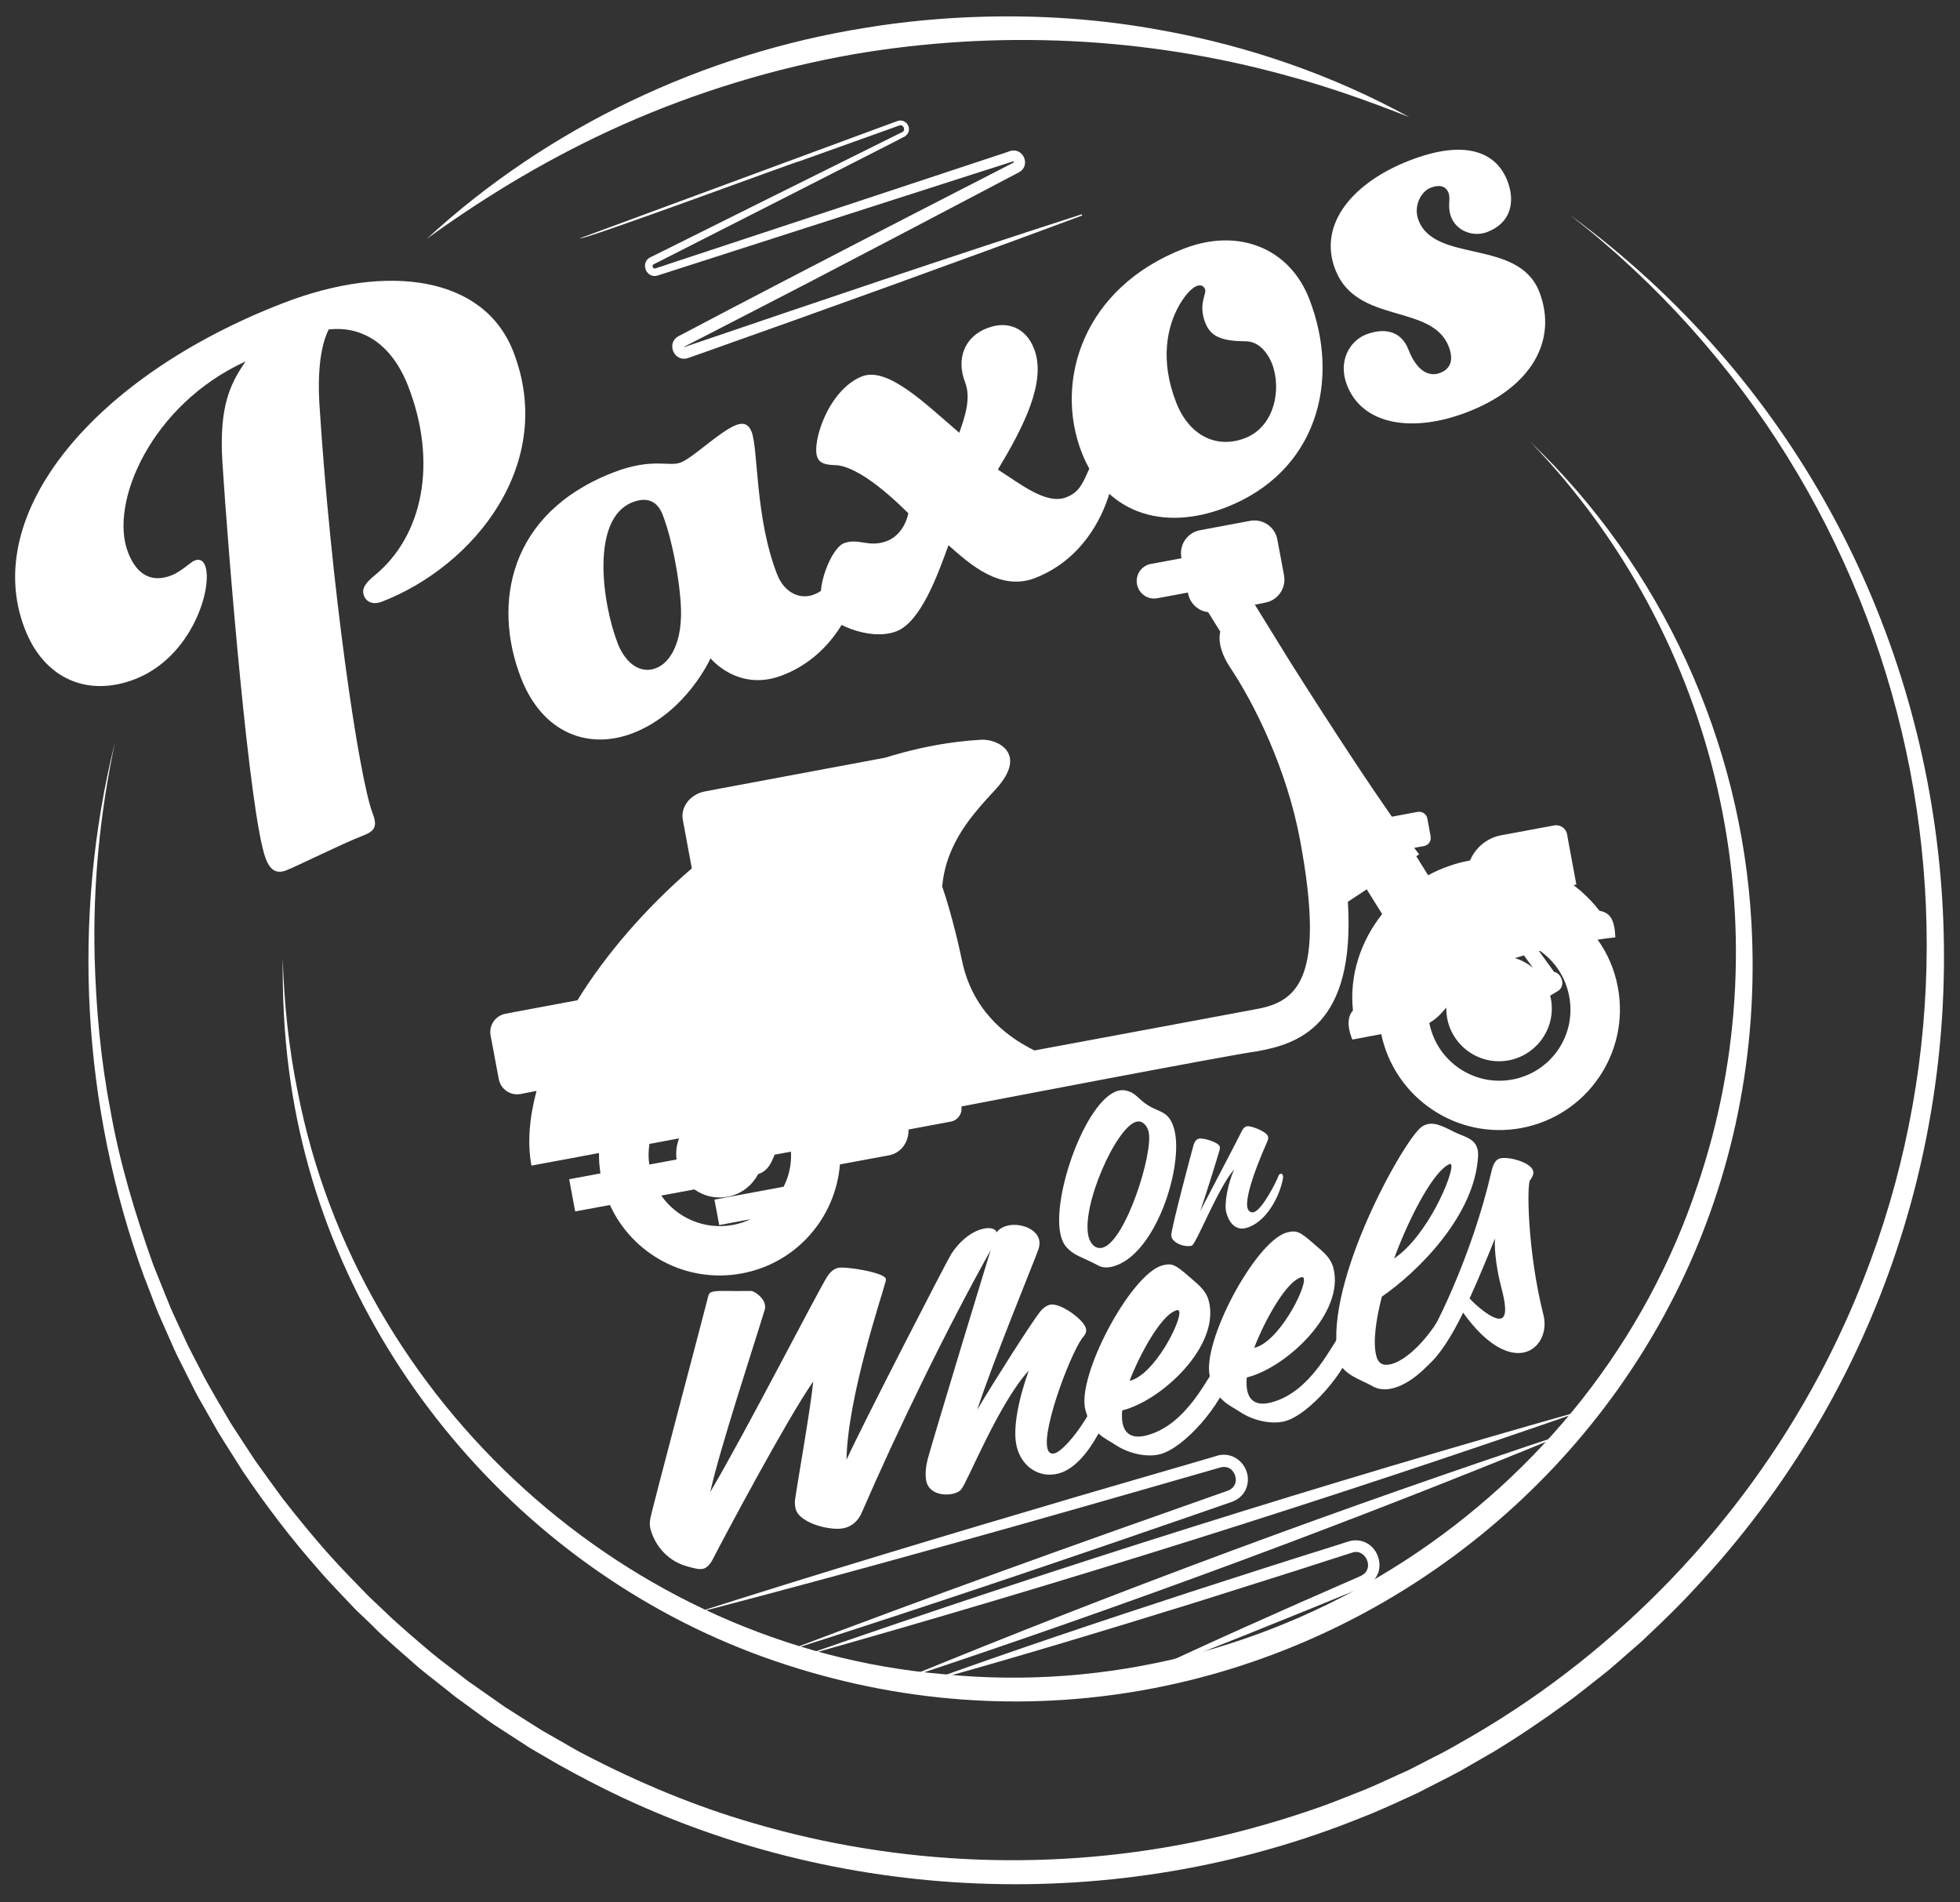
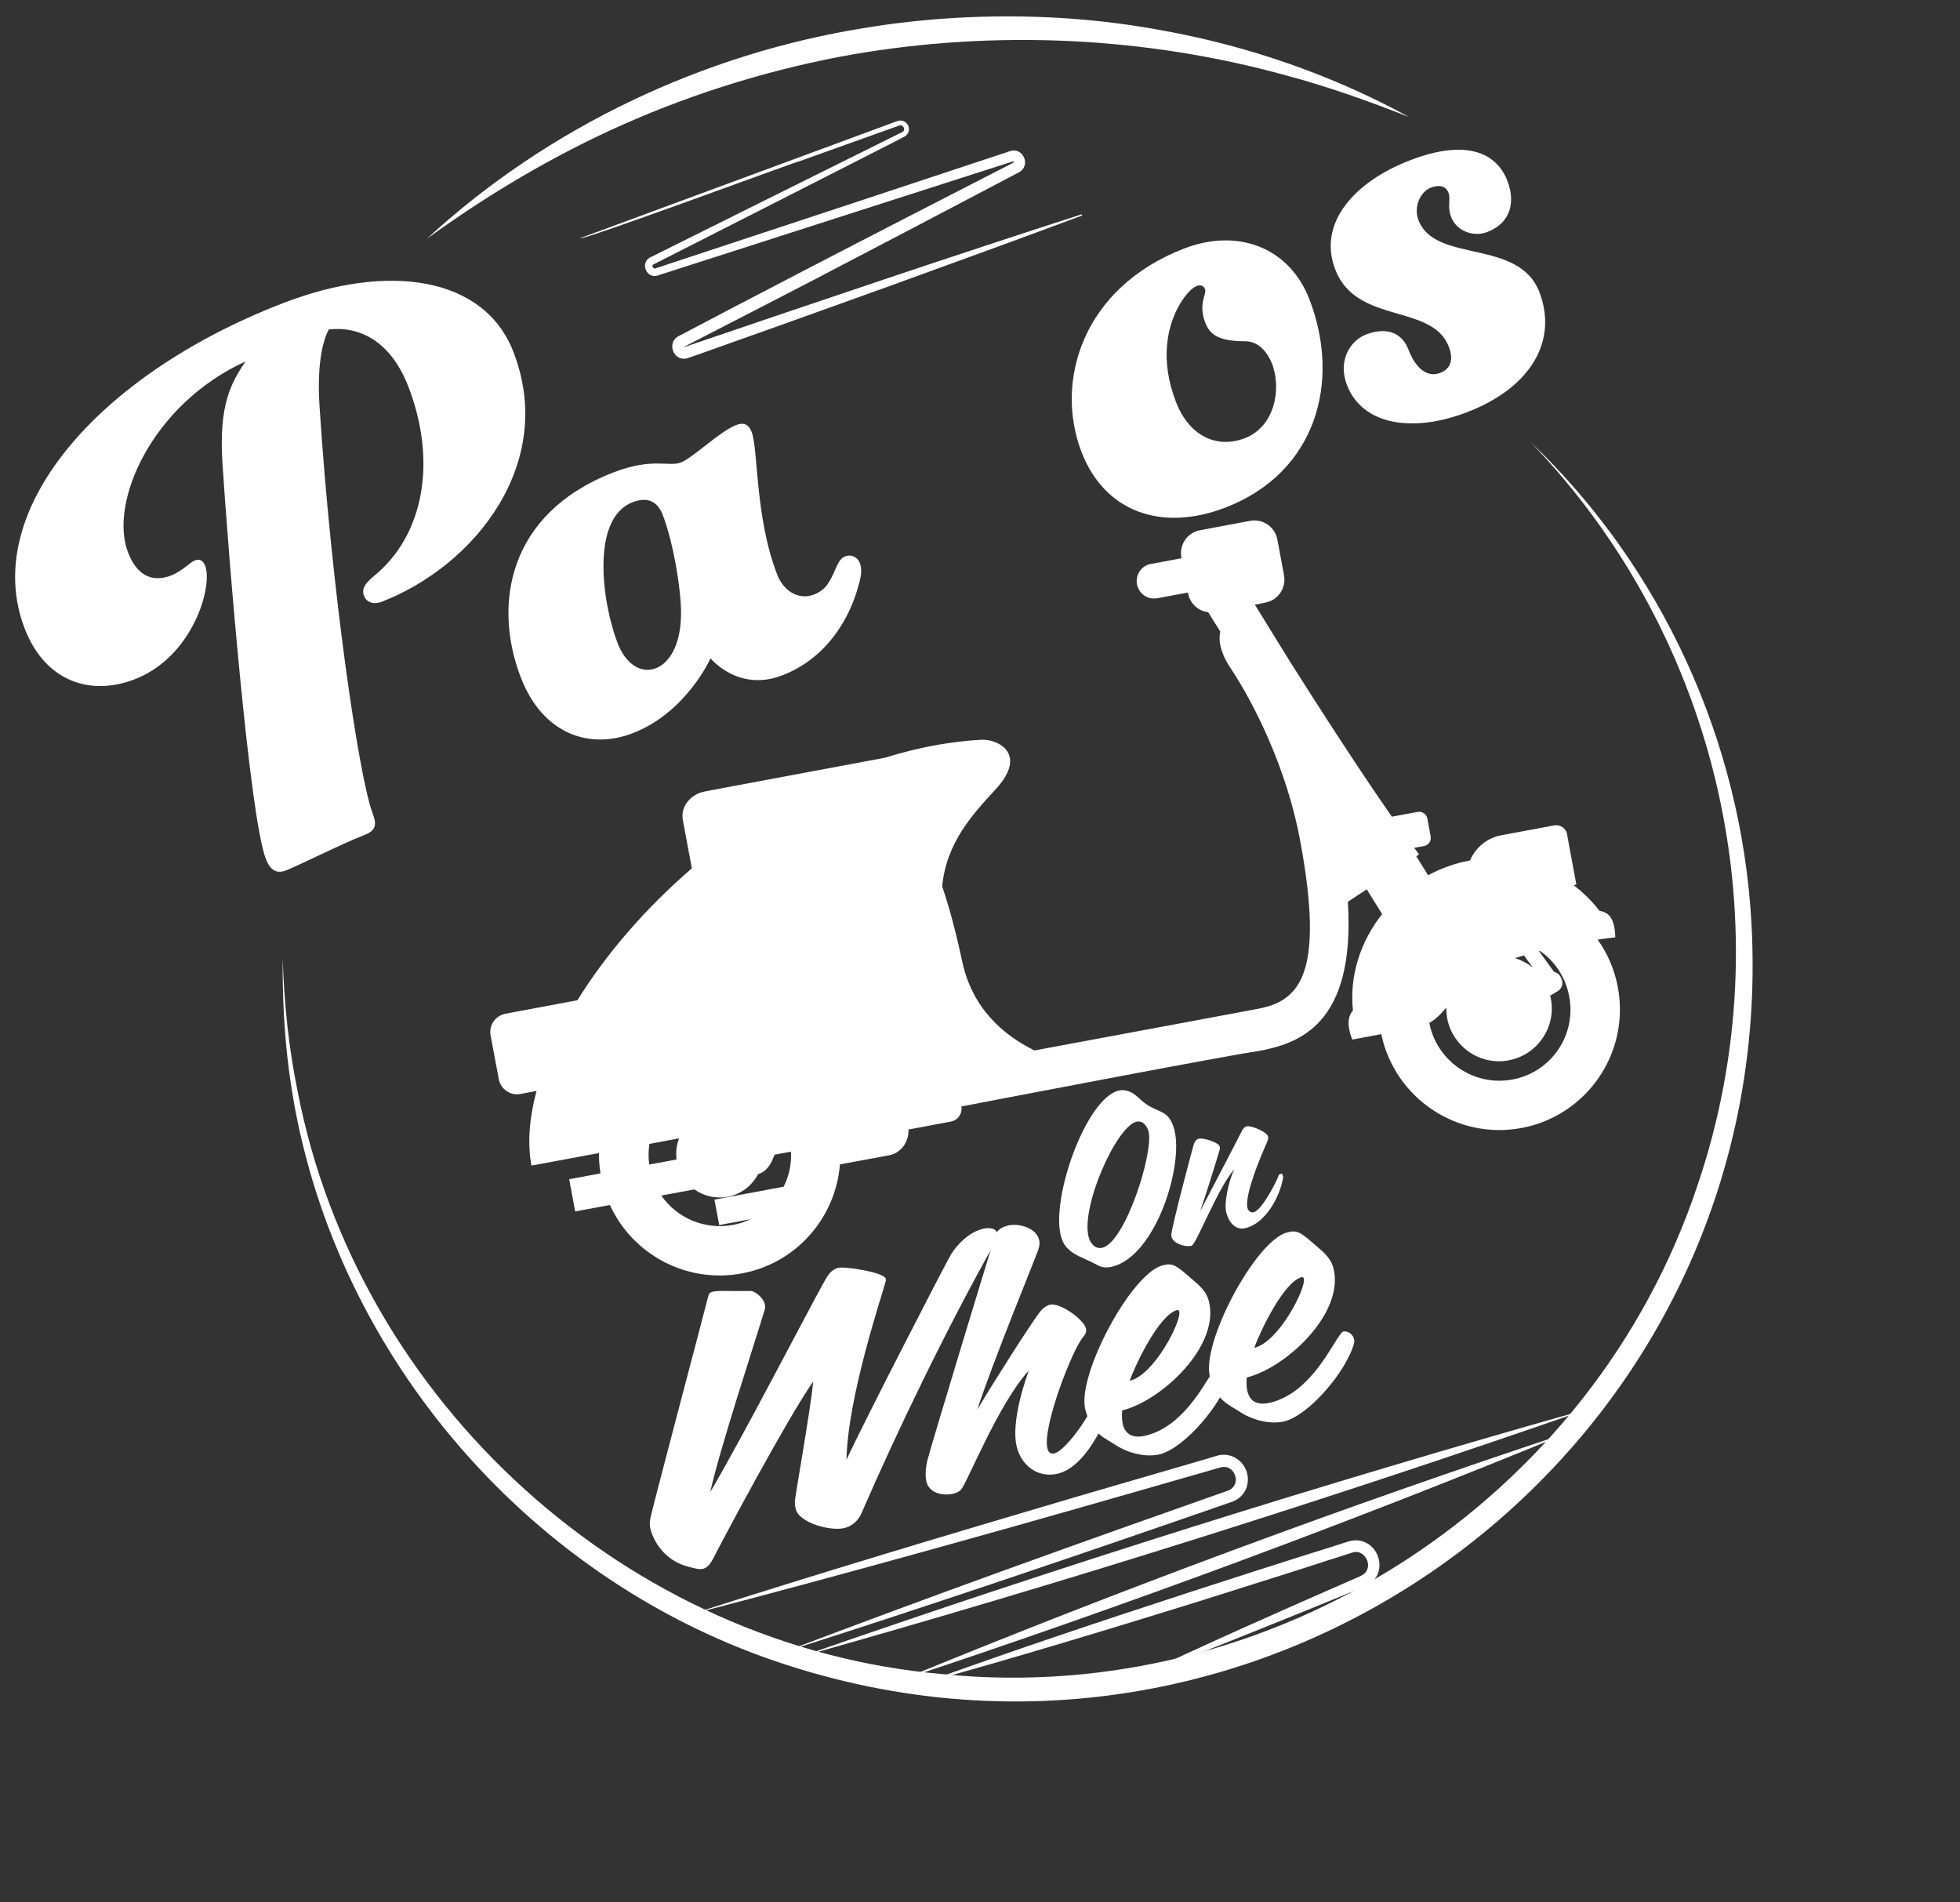
<svg xmlns="http://www.w3.org/2000/svg" version="1.1" id="Layer_1" x="0px" y="0px" viewBox="0 0 1308.9 1270.3" style="enable-background:new 0 0 1308.9 1270.3;" xml:space="preserve">
  <rect x="0" y="0" width="1308.9" height="1270.3" fill="#333333" stroke="none" />
  <style type="text/css">
	.st0{fill:#FFFFFF;}
</style>
  <g>
    <g>
-       <path class="st0" d="M1048.5,143.6c297.2,218,334.5,649.5,82.9,917.7c-7.9,8.7-20.8,21.4-29.6,29.6c-2.3,2.2-5.3,5.1-7.6,7.1    c-7.6,6.4-16.1,14.4-23.8,20.4c-6.2,4.9-18.7,14.9-24.8,19.2c-15.5,11.3-31.5,22.1-47.8,32c-6.5,3.7-16.1,9.3-22.7,13.1    c-5.6,3.1-21.9,11.2-27.9,14.4c-11.3,5.2-26.9,12.5-38.3,16.8c-162.2,65.6-350.7,58.2-507.1-20.2c-10.9-5.5-26.3-13.6-36.7-19.9    c-2.6-1.6-11-6.2-13.5-8c-4.1-2.6-17.8-11.6-21.9-14.2c-8.4-5.7-17.1-12.4-25.4-18.3c-7.7-6.3-16.8-13.2-24.5-19.5    c-8.8-7.9-22.7-19.5-30.9-28l-7.5-7.2l-3.8-3.6c-6.5-7-18.7-19.4-24.8-26.7c-18.5-20.9-35.2-42.9-50.8-66    c-5.2-8.4-11.5-18-16.6-26.4L135,937.6c-3.5-5.7-6.7-12.6-9.7-18.4c-2.1-4.5-7.2-13.9-9.2-18.7l-8.4-19l-2.1-4.8    c-3-7.3-6.5-17-9.4-24.2C54.7,739,47.6,612.8,76.8,495.6c-10,47.1-14.8,95.2-13.6,143.3c0.9,34.1,4,68.7,10.5,102.2    c6.1,35.2,16.7,70.1,28.7,103.7c3.6,8.8,7.9,19.8,11.5,28.5l2.1,4.7l8.6,18.6c2.4,5.1,6.7,13.1,9.3,18.2    c5,10.2,14.4,25.6,20.2,35.6c5.3,8.2,11.3,17.5,16.8,25.7c5.9,8.2,12.1,16.8,18,24.8c10.4,13.3,21.3,26.7,32.7,39.3    c6.2,7,18.1,19.1,24.7,25.9l3.7,3.5l7.4,7c8.3,8.1,21.6,19.4,30.6,27c7.5,6.2,16.5,12.7,24.2,18.8c8.2,5.8,16.9,11.9,25.1,17.6    l17.2,10.9l4.3,2.7l2.2,1.4l2.2,1.3l8.9,5.1c5.5,3,12.3,7.3,17.8,10c36,18.8,74.1,34.8,113.2,46.1    c97.7,28.7,202.9,32.6,302.4,10.9c26.1-5.7,53.1-13.5,78.3-22.5c8.9-3.2,19.6-7.7,28.5-11.1c7.3-3,20.7-9.4,27.9-12.5l18.1-9.3    c8.7-4.2,18.4-10.1,26.7-14.8c96.7-56.7,177.2-140.9,229.9-239.8C1355.5,654.3,1284.1,327.4,1048.5,143.6L1048.5,143.6z" />
-     </g>
+       </g>
    <g>
      <path class="st0" d="M285,159.5C365.8,85,469.8,35.7,578.4,18.5c24.8-4.1,51.7-6.6,76.9-7.3c40.4-1.2,81.2,1.7,120.8,9.1    c57.8,10.4,113.9,29.9,165,57.9c-27.1-10.7-54.4-20.4-82.4-27.9c-93.6-25.8-192.9-30.4-288.5-14.1C517.3,45.5,465.2,61.4,416,83.2    C369.7,103.8,326.1,129.7,285,159.5L285,159.5z" />
    </g>
    <g>
      <g>
        <path class="st0" d="M243.1,397.9c-1.7-4.4,0.3-8,6.7-13.3c33.1-26.9,42.3-76.2,22.9-126.4c-11.8-30.5-32.6-40.5-53.2-38.2     c-3.8,7.7-7.8,22.2-6.2,49.8c7.7,120.8,26.2,249.2,35.7,273.8c3.2,8.4,1,11.5-6.3,14.3c-14.7,5.7-43.6,20.2-51.5,23.3     c-5.9,2.3-10.5,0.7-13.7-7.7c-10.8-28-25.2-205.5-29-265.1c-2.3-38.1,5.7-52.5,15.4-67c-62.9,28.8-91.2,94.5-78.4,127.5     c6.1,15.7,16.3,20.3,29.1,15.3c6.4-2.5,12.9-9,15.4-9.9c3.4-1.3,5.7,0.1,7,3.5c5.3,13.8-8.2,60.8-47,75.8     c-30.5,11.8-60.2,0.7-73.5-33.8C-13.2,342.7,63.2,251,189.1,202.4c69.8-27,134.3-18,153.8,32.7c28.7,74.2-25.7,142.7-88.1,166.8     C249.4,403.9,244.8,402.3,243.1,397.9z" />
        <path class="st0" d="M522.4,451c-29.5,11.4-47.9-11.4-47.9-11.4s-16,36.1-51.9,50c-29,11.2-60.2,0.7-74.8-37.2     c-18.8-48.7-8.5-109.7,61.8-136.9c26.1-10.1,37-3.6,44.9-6.6c8.4-3.2,25.9-20.7,37.2-25.1c4.4-1.7,8.1-0.9,10.2,4.5     c4.6,11.8,2.2,56.8,17,95.1c4.9,12.8,15.7,17.1,24.5,13.7c8.4-3.2,10.8-8.7,14.7-17.5c2.1-4.8,3.5-7,6.5-8.1     c4.4-1.7,8.4,1.3,9.5,4.2c2.1,5.4,0.7,10.5-1.8,18.8C567.1,411.7,553.3,439.1,522.4,451z M422.4,335.4     c-28,10.8-20.4,67.2-9.9,94.2c4.9,12.8,14.8,20.8,25.6,16.6c9.3-3.6,15.9-15.8,16.6-33c1-15.1-4.7-50.2-12.1-69.3     C439.2,335.1,432.7,331.4,422.4,335.4z" />
-         <path class="st0" d="M633.4,364.1c-7.4,20.4-18.6,51.3-34.8,57.5c-18.2,7-45.8-6-49.2-14.9c-5.3-13.8,5.8-40.6,14.1-43.9     c9.8-3.8,16.5,3.2,28.8-1.5c8.4-3.2,13-11.8,14.3-18.5c-6.5-6.5-32.9-32.5-49.7-32.2c-5.2-0.3-9.4-0.9-11.1-5.3     c-3.8-9.8,7.4-45.2,30-54c17.2-6.6,42.9,19,64.8,37.7c3.5-9.8,8.1-22.9,3.9-33.7c-5.9-15.2-0.9-30.2,14.8-36.2     c13.8-5.3,26,0.1,31.3,13.9c8.5,22.1-7.4,52.6-24.2,80.6c15,9.5,32.3,23.7,45.6,18.5c8.4-3.2,10.8-8.7,14.7-17.5     c2.1-4.8,3.5-7,6.5-8.1c4.4-1.7,8.4,1.3,9.5,4.2c2.1,5.4,0.7,10.5-1.8,18.8c-5.2,17.3-18.9,44.6-49.9,56.6     C667.9,394.8,648,377.1,633.4,364.1z" />
        <path class="st0" d="M874.4,199.8c21.3,55.1,4.6,115.7-55.9,139.1c-43.3,16.7-81,2.5-96.2-36.9c-18.4-47.7,1-110,68.4-136     C827.2,151.9,861.3,165.8,874.4,199.8z M832.2,227.9c-17.5,0-24-3.7-27.4-12.6c-4.7-12.3,1.1-19.1,0-22c-0.9-2.5-3-3.4-5.9-2.2     c-2,0.8-6.3,4.1-11.1,12.2c-8.5,14.6-13.3,37.3-2.4,65.3c8.5,22.1,26.8,31.4,46,24c19.7-7.6,24.7-32.7,18-49.9     C846,234.5,840.2,228.2,832.2,227.9z" />
        <path class="st0" d="M940.6,233.5c4.7,12.3,12.4,18.9,21.2,15.5c6.9-2.7,9.1-8.6,5.7-17.5c-11.2-29-61.6-14.6-75.8-51.5     c-12-31,12.9-58.7,49.8-72.9c35.9-13.9,57.4-6.4,65.2,13.8c5.1,13.3,2.8,27.7-13.4,34c-9.3,3.6-20.5-0.5-24.2-9.9     c-2.8-7.4-0.1-11.8-1.8-16.3c-1.9-4.9-6.6-5.4-12-3.3c-6.4,2.5-11.6,12.4-8,21.7c11.2,29,66.8,12,80.7,47.9     c12.3,32-4.9,63.5-48.1,80.2c-36.9,14.2-70.2,8.5-80.4-18.1c-6.1-15.7,1.6-29.4,12.9-33.8C925.7,218.4,936,221.7,940.6,233.5z" />
      </g>
    </g>
    <g>
      <g>
        <path class="st0" d="M663.7,831.1c-31.1,55.1-65.6,126.8-87.8,178.1c-2.7,6.8-7.2,10-11.9,11.2c-8.7,2.3-30.1-3.1-32.6-12.6     c-0.4-1.4-0.6-3.1-0.6-5.1c0.5-5.7,10.4-60.8,12.3-80.2c-17.7,25.4-60,104.9-67,118.6c-2,3.8-4,5.8-6.4,6.5     c-2.6,0.7-5.9-0.2-10.5-1.5c-12.2-3.1-21.6-13-24.8-25c-0.7-2.8-0.5-4.7-0.1-7c0.6-4.4,36.5-139.5,38.8-149     c0.4-1.4,1.2-2.1,2.9-2.5c3.8-1,11.3-0.2,25.6-0.5c1.8,0,7.8,3.7,9.1,8.7c0.3,1.2,0.4,2.4,0,3.8c-7.4,24.4-30.2,93.5-36.4,121.8     c24.2-41,72.4-135.2,78.2-144c2.1-3.3,4.5-5,7.1-5.7c4.7-1.2,30.8,3,31.9,7.2c0.2,0.7,0.1,1.5-0.3,2.6     c-2.1,8.4-25.2,76.5-25.9,118.3c10.9-23.8,66.5-131.8,69.9-137.3c4.6-7.3,12.3-14.6,20.8-16.8c4.5-1.2,8.9-0.6,9.8,2.7     C666.2,825.1,665.6,827.8,663.7,831.1z" />
        <path class="st0" d="M743.3,931.8c-0.5,7.5-15.2,46.6-36.4,52.2c-13,3.4-24.4-4.6-27.8-17.4c-3.4-12.7,1.8-34.3,7.9-51.3     c-20.2,22-41,74.7-45.1,79.3c-1.3,1.6-3.2,2.3-5,2.8c-6.4,1.7-16.1,0.2-18.2-7.8c-1.2-4.7-0.2-11.3,0.8-15.1     c2.9-11.1,41.4-138.1,45.3-149.9c1-3,4-5.1,8-6.1c7.3-1.9,19,1.3,21.1,9.3c0.5,1.9,0.4,4.2-0.5,6.7     c-3.5,9.7-29.6,72.9-40.8,106.9c11.7-19.7,35.6-57.1,41.2-64.4c2.4-3.4,5-5.1,7.3-5.7c6.6-1.7,22.5,9.7,24.1,15.8     c0.4,1.7,0.1,3.2-1.4,5.2c-7,6.9-28,60.9-24.3,75c0.7,2.8,2.3,3.9,4.9,3.2c5.9-1.6,21.4-20,29.6-40.6c1.4-3.2,3-4.8,4.4-5.2     c2.1-0.6,3.8,1,4.5,3.8C743.2,929.6,743.5,930.5,743.3,931.8z" />
        <path class="st0" d="M821.2,918.5c-5,19.2-30.1,48.3-46.4,52.6c-8,2.1-20.1,0.3-30.2-6.4c-6.7-4.5-15.5-7-19.8-23.3     c-5.9-22.4,30.1-90.2,51.2-96.3c6.8-1.8,8.9-0.6,18.4,7.7c4,3.7,10.7,8,12.8,15.8c7.9,29.9-30.9,66.2-57.1,73.1     c-0.2,0.1-0.5,0.1-0.7,0.2c-0.3,3.6-0.2,6.9,0.5,9.5c1.7,6.4,6.6,9.6,16,7.1c27.3-7.2,41-40.4,47.1-46.8c0.2-0.3,0.6-0.4,0.9-0.5     c2.4-0.6,6.2,1.4,7,4.7C821.3,916.8,821.2,917.5,821.2,918.5z M786,874.9c-12,3.2-27.9,36.6-31.6,47.2     c16.4-3.8,34.8-40,33.1-46.3C787.3,875.1,786.7,874.7,786,874.9z" />
        <path class="st0" d="M904.4,896.5c-5,19.2-30.1,48.3-46.4,52.6c-8,2.1-20.1,0.3-30.2-6.4c-6.7-4.5-15.5-7-19.8-23.3     c-5.9-22.4,30.1-90.2,51.2-96.3c6.8-1.8,8.9-0.6,18.4,7.7c4,3.7,10.7,8,12.8,15.8c7.9,29.9-30.9,66.2-57.1,73.1     c-0.2,0.1-0.5,0.1-0.7,0.2c-0.3,3.6-0.2,6.9,0.5,9.5c1.7,6.4,6.6,9.6,16,7.1c27.3-7.2,41-40.4,47.1-46.8c0.2-0.3,0.6-0.4,0.9-0.5     c2.4-0.6,6.2,1.4,7,4.7C904.5,894.8,904.4,895.5,904.4,896.5z M869.2,852.9c-12,3.2-27.9,36.6-31.6,47.2     c16.4-3.8,34.8-40,33.1-46.3C870.5,853.1,869.9,852.7,869.2,852.9z" />
-         <path class="st0" d="M987.1,771.5c-1.8,40.1-40.6,78.1-64.3,94.4c-4.1,16-6,30.6-3.7,39.6c1.4,5.4,4.8,6.8,10.2,5.4     c9.7-2.6,25.9-16.4,39-43.3c1-2,2-3,3.1-3.4c2.4-0.6,4.8,1.8,5.6,5.1c0.6,2.4,0.6,5.1-0.7,7.8c-14.9,32.2-33.5,46.7-45.8,49.9     c-5.4,1.4-10.1,0.9-13.7-1.2c-7.5-4.3-20.2-7.8-22.6-17c-12.2-46.2,39.2-140.5,53.6-154.9c1.6-1.7,3.3-2.6,5.2-3.1     c5.9-1.6,12.4,2.3,18.3,5.2c6.4,3.1,13.5,4.2,15.3,11.1C987,768.3,987.1,769.7,987.1,771.5z M968.2,777.3c0,0,0,0-0.2,0.1     c-9.8,3.9-25.7,32.5-37,63c22.7-15.3,39.7-56.7,38.2-62.3C969,777.3,968.7,777.1,968.2,777.3z" />
-         <path class="st0" d="M1021.8,788.1c-2.2,2.3-1.9,47.2,9,90.4c2.6,10.7-2.5,21.9-12.4,24.5c-9.9,2.6-24.8-3.3-41.3-26.4     c-7.2,14.8-15.5,28.3-23.5,35c-1,1-2.3,1.6-3.3,1.9c-2.6,0.7-4.4-0.6-5-2.7c-0.5-1.9,0.1-4.6,2.3-7.4     c8.9-11.2,35.4-64.4,48.5-121.5c1.3-5.6,3.3-7.7,5.6-8.3c5.7-1.5,20.6,2.6,22.1,8.3C1024.3,783.4,1023.8,785.5,1021.8,788.1z      M998.3,827.1c-3,7.8-11,27.1-16.9,40c3.2,3.7,15.5,14.8,20.9,13.4c4.5-1.2,3-10.6,0-21.9C1000.1,850.3,997.8,836.8,998.3,827.1z     " />
      </g>
    </g>
    <g>
      <path class="st0" d="M1077.7,617.6c-1.4-5.7-4.2-8.4-9.6-9.4c-3.5-4.6-7.5-8.8-11.8-12.6c-0.1-0.1-0.3-0.2-0.4-0.4    c-0.5-0.5-1-0.9-1.6-1.3c-0.2-0.2-0.4-0.4-0.7-0.6c-0.5-0.4-1-0.8-1.5-1.2c-0.3-0.2-0.6-0.5-0.9-0.7c-0.1-0.1-0.3-0.2-0.4-0.3    l1.9-0.4l-5.2-28l-1-5.6c-0.7-4-4.6-6.6-8.6-5.9l-5.8,1.1l-29.6,5.5c-9.7,1.8-17.2,8.4-20.8,16.8c-0.1,0-0.3,0-0.4,0.1    c-9.8,1.8-19.1,5.2-27.6,9.8l-7.9-12.7l1.9-1.3c0,0-1-1.3-3.3-4.3l2.6-0.5l4-0.7c3-0.6,4.9-3.4,4.4-6.4l-2.2-12    c-0.6-3-3.4-4.9-6.4-4.4l-4,0.7l-13.3,2.5c-13.4-19.2-35-51.4-67.6-102.9c0,0,0,0,0,0L838,403.8l5.2-1l1.9-0.4    c8.4-1.6,13.9-9.7,12.4-18.1l-4.5-24.1c-1.6-8.4-9.7-13.9-18.1-12.4l-33.6,6.3c-8.4,1.6-13.9,9.7-12.4,18.1l0.1,0.6l-20.4,3.8    c0,0,0,0,0,0c0,0-0.1,0-0.1,0c-6.3,1.2-10.4,7.3-9.2,13.6s7.2,10.5,13.5,9.3c0,0,0.1,0,0.1,0c0,0,0,0,0,0l20.4-3.8l0.1,0.6    c1.3,6.8,6.9,11.8,13.4,12.5l8.1,13c-1.7,7.5,1.4,16.2,6.7,24.1c16.2,24.3,37.8,67.8,46.6,115.2c17.2,92.1-1.8,107.7-28.7,112.7    c-17.1,3.2-94.7,17.7-148.7,27.7c-21.1-10.4-41.7-28.4-48.3-59.7c-1.8-8.5-6.8-31-13.3-49.8c2.7-29.5,20.7-48.6,35.7-64.9    c22.1-24.1,0.9-33.7-9.5-33.1c-5.5,0.3-11,0.8-16.5,1.5c-16.1,2-32.1,5.6-47.8,10.5l-108.6,20.3l-11.6,2.2    c-9.9,1.8-16.6,10.4-14.9,19.1l6,32.3c-31.2,26.9-57.5,57.5-76.4,88.1l-24.7,4.6l-16.6,3.1l-6.8,1.3c-6.7,1.3-11.1,7.7-9.9,14.4    l5.5,29.3c1.3,6.7,7.7,11.1,14.4,9.9l6.8-1.3l4-0.8c-4.8,17.9-6.2,34.8-3.4,49.9l31.2-5.8l13.9-2.6c-0.1,4.5,0.3,9.1,1,13.6    l-20.9,3.9l4,21.5l23.2-4.3c15,32.9,50.9,52.6,88.1,45.7c36.6-6.8,62.7-37.4,65.5-72.8l32.9-6.1c7.9-1.5,13.2-8.9,12.9-17.2    l28.3-5.3c4.7-0.9,7.8-5.4,7-10.1l0,0l0,0c0,0,180-34.6,197.3-36.8c27.2-4.9,66-16.7,60.8-99.9l12.6-8.3l10.3,16.5    c-14.3,18.1-22,40.9-19.5,64.4c-6.3,6.8-0.4,19.4-0.4,19.4l0.7-0.1l18.6-3.5c9,42.7,50.5,70.7,93.6,62.7    c43.8-8.2,72.6-50.3,64.4-94c-2.2-11.9-6.9-22.6-13.5-31.8c4.5-0.7,8.5-1.2,11.8-1.5C1078.6,622.7,1078.3,619.9,1077.7,617.6z     M433.7,763.9l19.8-3.7c-1.7,4.4-2.3,9.2-1.7,14.1l-18.2,3.4C432.9,773.1,433,768.4,433.7,763.9z M523.3,792.5l-46.2,8.6l3.2,17    l20.9-3.9c-3.7,1.7-7.6,3.1-11.8,3.8c-19,3.5-37.4-4.7-47.8-19.6l22.1-4.1c6.2,4.4,14.1,6.4,22.2,4.9s14.7-6.2,18.9-12.6l0,0l0,0    c0.5-0.8,1-1.6,1.5-2.5c6.6-2.2,8.8-7.7,10.5-11.8c0.2-0.4,0.3-0.8,0.5-1.2l10.9-2C528.7,777.4,526.9,785.4,523.3,792.5z     M1017.7,638l6,8.3c-3.5-2.9-7.6-5.1-12-6.5C1013.7,639.2,1015.7,638.6,1017.7,638z M1010,720.9c-25.7,4.8-50.5-12.1-55.5-37.8    c4.5-2.5,7.9-6.1,11.3-10.2c0,2.3,0.2,4.7,0.6,7c3.6,19.1,22,31.8,41.1,28.2c19.1-3.6,31.8-22,28.2-41.1c-0.1-0.7-0.3-1.4-0.5-2.1    l5.2-3.1c2.8-1.7,3.7-5.3,2.3-8.3l-0.4-0.9c-0.9-1.9-2.6-3.2-4.5-3.6l-10-13.8c0.2-0.1,0.4-0.1,0.6-0.2    c9.9,6.9,17.1,17.5,19.5,30.3C1052.9,691.2,1035.9,716.1,1010,720.9z" />
    </g>
    <g>
      <g>
        <path class="st0" d="M743.1,845.8c-3.4,0.9-6.5,0.8-9.1-0.4c-12.4-6.6-16.5-6.5-22.3-13.1c-1.4-1.8-2.5-4.1-3.2-6.8     c-6.8-25.5,16.7-91.4,38.2-97.1c1.8-0.5,3.5-0.5,5.3-0.1c6.9,1.6,7.8,5.6,14.9,10c8.2,4.9,14,3.8,17.3,16     C790.6,778.3,772,838.2,743.1,845.8z M758.8,749.1c-13.5,3.6-37.1,56.8-31.8,77c1.1,4.1,4.3,8.4,9.3,7.1     c15.3-4,34.3-63.8,30.7-77.7C766,751.9,763.1,748,758.8,749.1z" />
        <path class="st0" d="M856.8,786.8c-2.2,12.5-11.5,29.7-24.5,33.2c-6.4,1.9-11.4-2.6-13.4-10.4c-1.6-6,1.4-20.2,5.3-28.7     c-11.1,12.7-25.4,50.2-28.4,51c-4.7,1.2-12.4-1.7-13.5-6c-0.1-0.4-0.1-1.1-0.1-1.4c0.6-6.6,13.9-56.6,14.9-59.9     c0.8-2.7,2.1-3.9,3.6-4.2c2.8-0.7,13,2.4,13.8,5.2c0.2,0.6,0.2,1.4,0,2.2c-0.7,2.6-9.3,30.6-13,41c7.2-13.8,26.2-50.1,28.1-54.1     c0.9-1.5,1.8-2.2,2.9-2.5c2.9-0.8,13.5,3.6,14.3,6.7c0.3,1,0,2.4-0.8,4.1c-10,22.6-14.4,38.2-12.9,43.8c0.5,1.9,2.3,3.3,4.2,2.7     c5.3-1.4,14.7-19.4,16.6-24.5c0.3-0.7,0.7-1,1.3-1.1c0.9-0.2,1.3,0.1,1.6,1.5C856.8,785.7,856.9,786.2,856.8,786.8z" />
      </g>
    </g>
    <g>
      <path class="st0" d="M523,1103.4c98-37.3,197.4-72.9,296.3-107.7c5.8-1.7,7.5-7.5,4.6-12.3c-2.2-3.8-6.2-4.5-10.1-3.1    c-53.1,15.3-126,36.2-178.7,50.8c-57.8,16.1-115.8,31.9-173.9,47c85.8-27.5,172.1-53.3,258.5-78.8l86.5-25.2l5.4-1.6    c13.1-4.8,25.3,8,20.8,21c-1.6,4.7-5.8,8.3-10.5,9.7C722.8,1037.6,622.9,1071.6,523,1103.4L523,1103.4z" />
    </g>
    <g>
-       <path class="st0" d="M1061.2,940.7c-173.5,60.4-350.9,116.3-527.7,166C706.9,1046.3,884.4,990.5,1061.2,940.7L1061.2,940.7z" />
+       <path class="st0" d="M1061.2,940.7c-173.5,60.4-350.9,116.3-527.7,166C706.9,1046.3,884.4,990.5,1061.2,940.7L1061.2,940.7" />
    </g>
    <g>
      <path class="st0" d="M600.8,1122.2c146.6-60.3,297.1-116.1,447.6-165.9C901.9,1016.6,751.3,1072.4,600.8,1122.2L600.8,1122.2z" />
    </g>
    <g>
      <path class="st0" d="M754.9,1121.8c50.1-23.7,100.6-46.2,151.4-68.3c1.8-0.8,4.1-1.7,5.4-3.2c5.2-5.8-1.1-16.4-8.9-13.4l-15,4.8    c-19.1,6.3-70.6,22.4-90.4,28.7c-60.4,18.7-121,37.1-182,53.9c59.5-21.6,119.5-41.6,179.6-61.2c20-6.5,70.9-22.9,90.4-28.9    l15.1-4.8c3.1-1,6.9-1.1,10.3,0.2c6.7,2.5,10.7,9.4,10.4,16.4c-0.3,7.2-5.4,12.2-12,14.4C858,1081.4,806.7,1102.2,754.9,1121.8    L754.9,1121.8z" />
    </g>
    <g>
      <path class="st0" d="M1021.9,295c87.7,83.6,140.9,199.8,147.7,320.9c19.9,353.1-327.4,610.1-659.6,490.7    C342.3,1046.2,215.8,891.8,193,714.8c-3.3-24.8-4.4-49.9-4.2-74.8c0.9,29.8,4,59.8,10,89C239,936.4,419,1099.9,629.7,1118    c221.2,22.3,434.2-115.9,504.1-327C1192.2,618.6,1148.2,425.9,1021.9,295L1021.9,295z" />
    </g>
    <g>
      <g>
        <path class="st0" d="M387.3,159.1c45.6-16.8,165.7-61.2,209.6-77.4l2.3-0.8c3.2-1.4,7.1,0.8,7.7,4.3c0.7,2.8-1.3,5.6-3.8,6.5     c-0.6,0.3-2.6,1.3-3.2,1.7c-48.1,24.5-111.9,57-160.2,81.5l-2.2,1.1l-0.5,0.3l-0.3,0.1c-0.2,0.1-0.2,0.2-0.4,0.2     c-1.1,0.8-0.3,2.9,1.1,2.7c0.1,0,0.2,0,0.3-0.1c0.1,0,0.1,0,0.4-0.1l1.2-0.4c1.4-0.4,5.5-1.8,6.9-2.3     c53.3-17.6,173.7-57.3,226-74.7l2.3-0.8c8.9-2.8,14.2,9.8,5.9,14.2c-34.3,18.1-103.3,54.3-137.7,72.2     c-12.2,6.3-75.4,39-85.9,44.3c0,0.1,0.1,0.2,0.1,0.2c0,0,0,0-0.1,0c0.1,0,0.4-0.1,0.7-0.2l2.3-0.8c85.1-29,177-60.1,262.6-87.7     l0.3,0.8c-82.7,30.8-172.6,63.1-255.8,92.6c-0.8,0.2-5.9,2.1-6.9,2.4c-9.8,3.9-15.8-10.3-6.3-14.7c41.8-22.1,111.8-58.4,154-80.1     l69.1-35.5c0.3-0.3,0.2-0.1,0.3-0.3c0-0.3-0.3-0.5-0.3-0.5c0,0-0.1,0-0.3,0l-2.3,0.7l-4.6,1.5l-18.5,5.9     c-42.8,13.7-167.1,53.7-210.4,67.6l-1.2,0.4c-0.1,0.1-0.5,0.1-0.8,0.2c-0.3,0.1-0.6,0.2-0.9,0.2c-6.8,0.6-9.9-9-3.8-12.3     c0.3-0.2,0.8-0.5,1.2-0.6c49.4-24.6,113.8-56.7,163.1-81.1l2.2-1.1l1.1-0.5c0.3-0.2,0.8-0.4,1-0.5c1.9-0.9,1.3-4-0.7-4.5     c-0.7-0.4-3,0.8-3.8,1c-16.4,5.9-47.3,16.9-64,22.9C533.7,107.1,386.6,161.7,387.3,159.1L387.3,159.1z" />
      </g>
    </g>
  </g>
</svg>